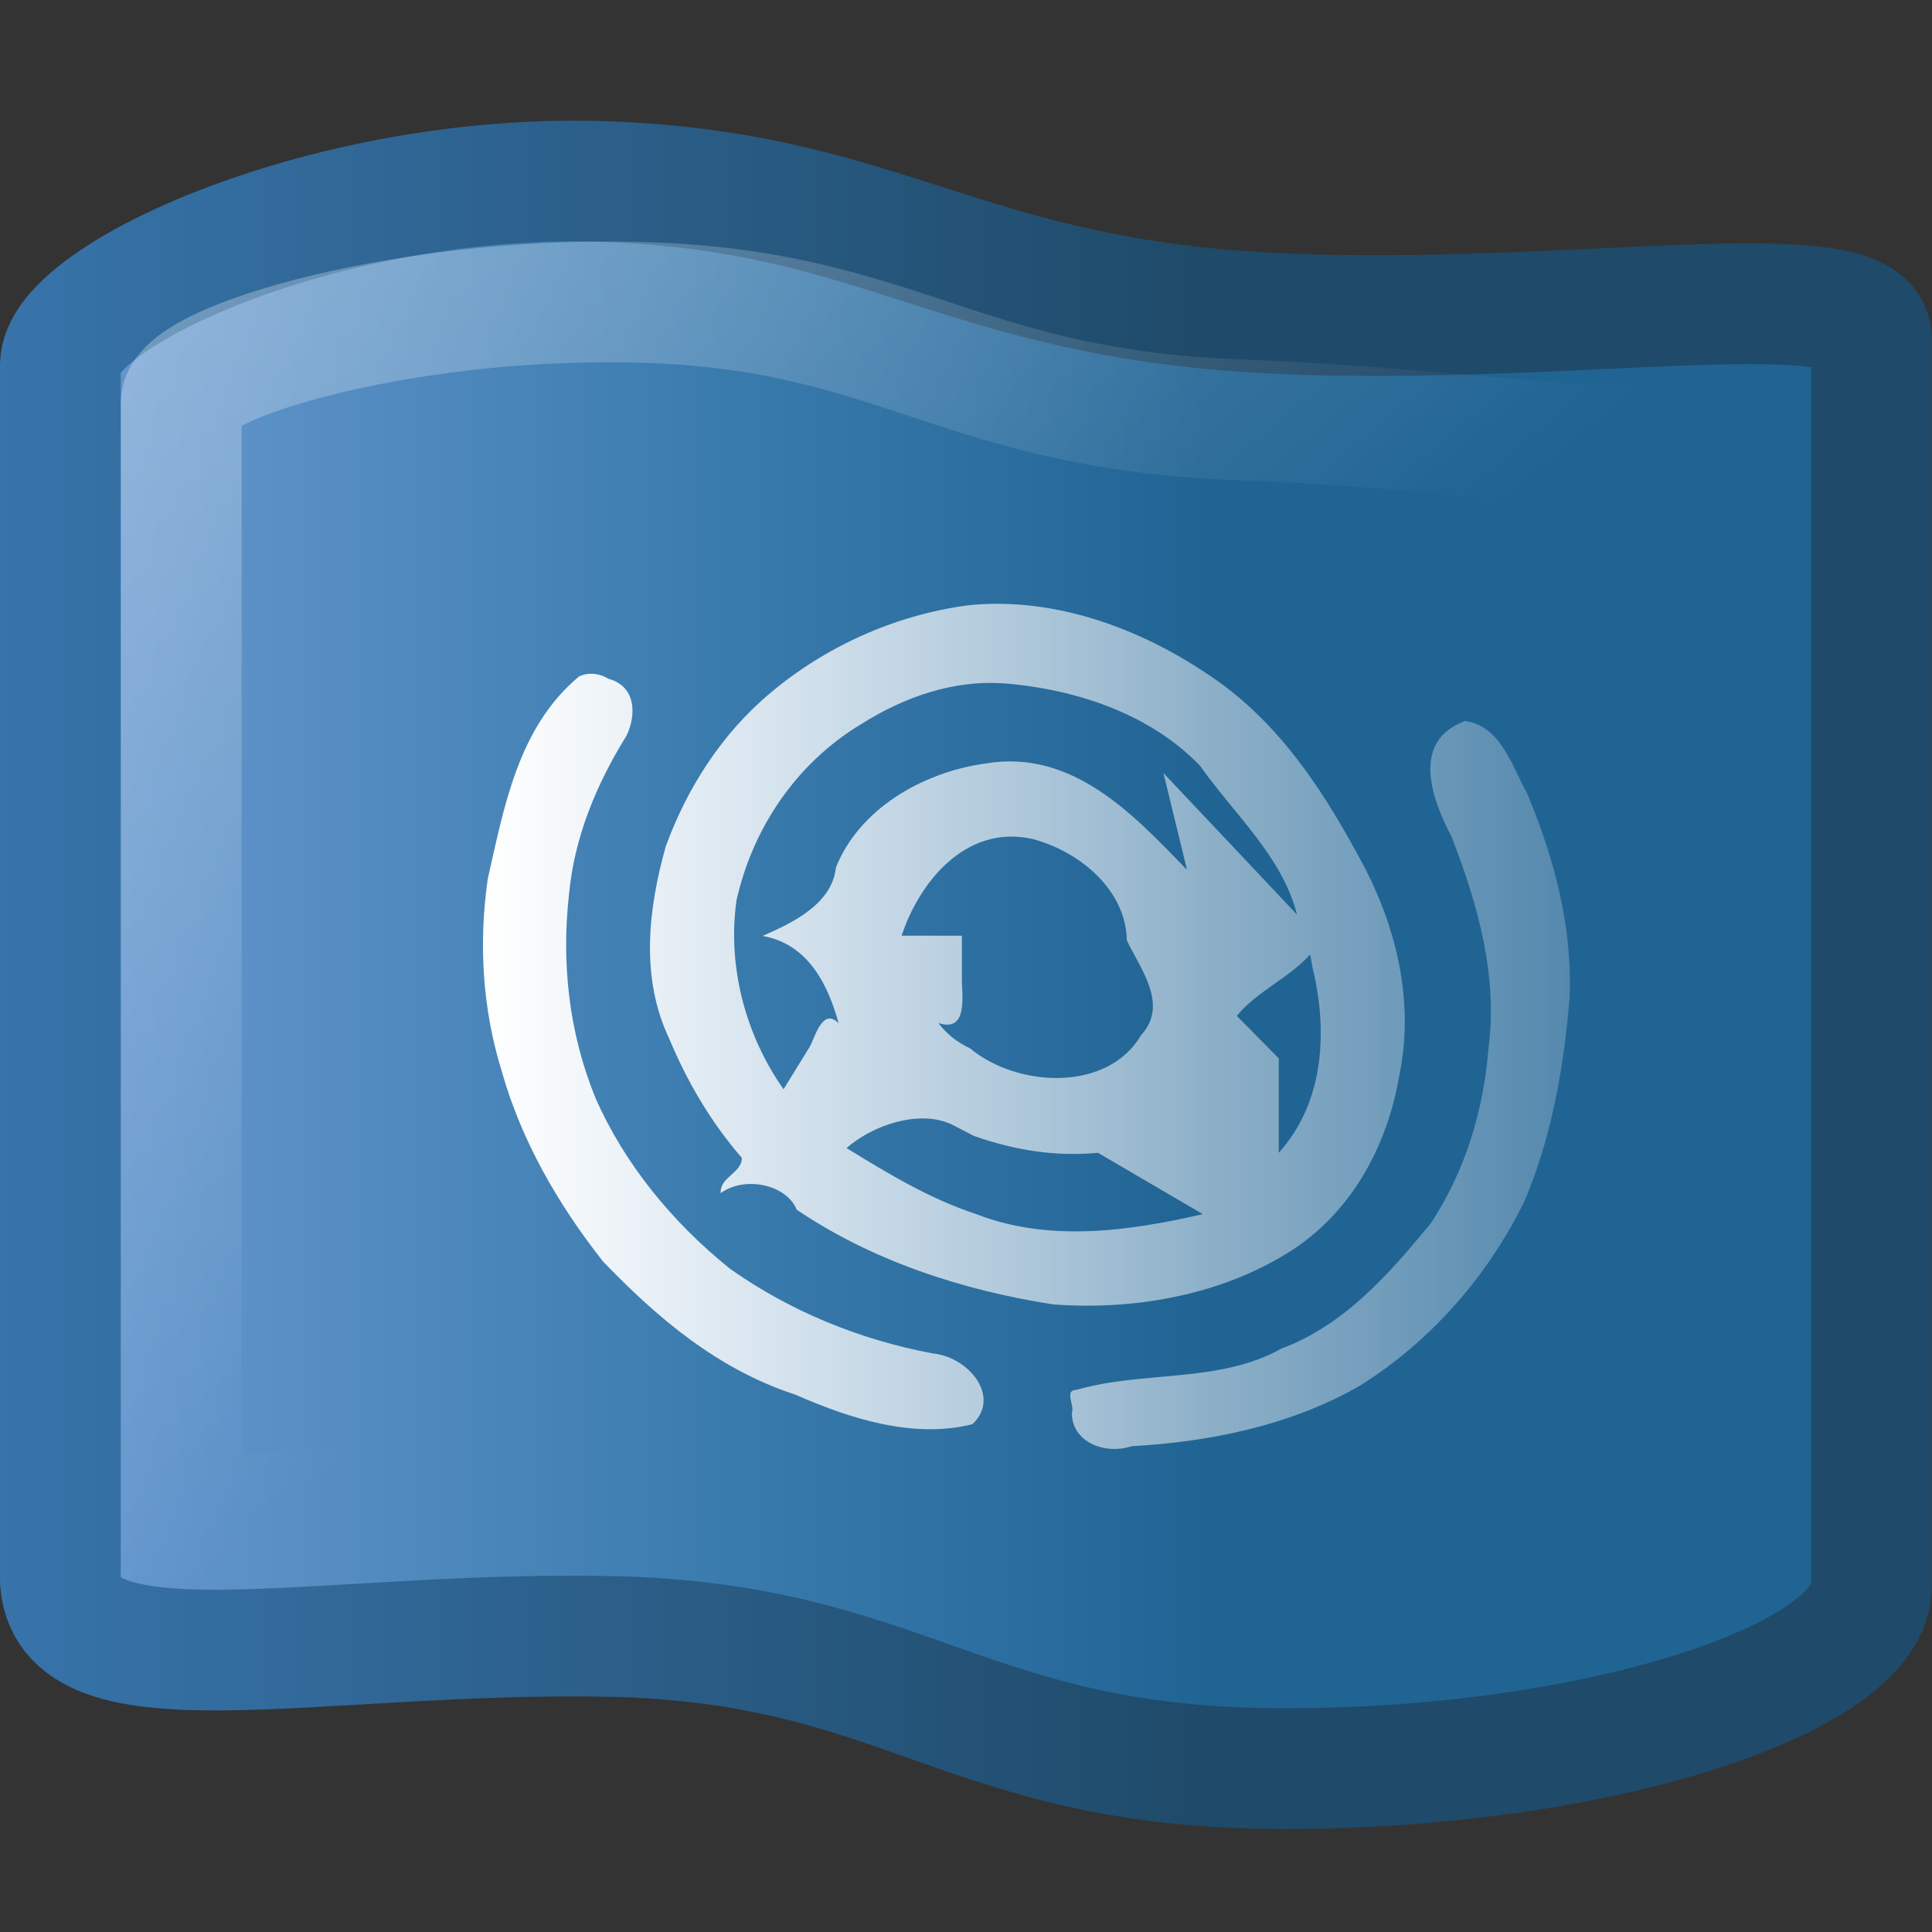
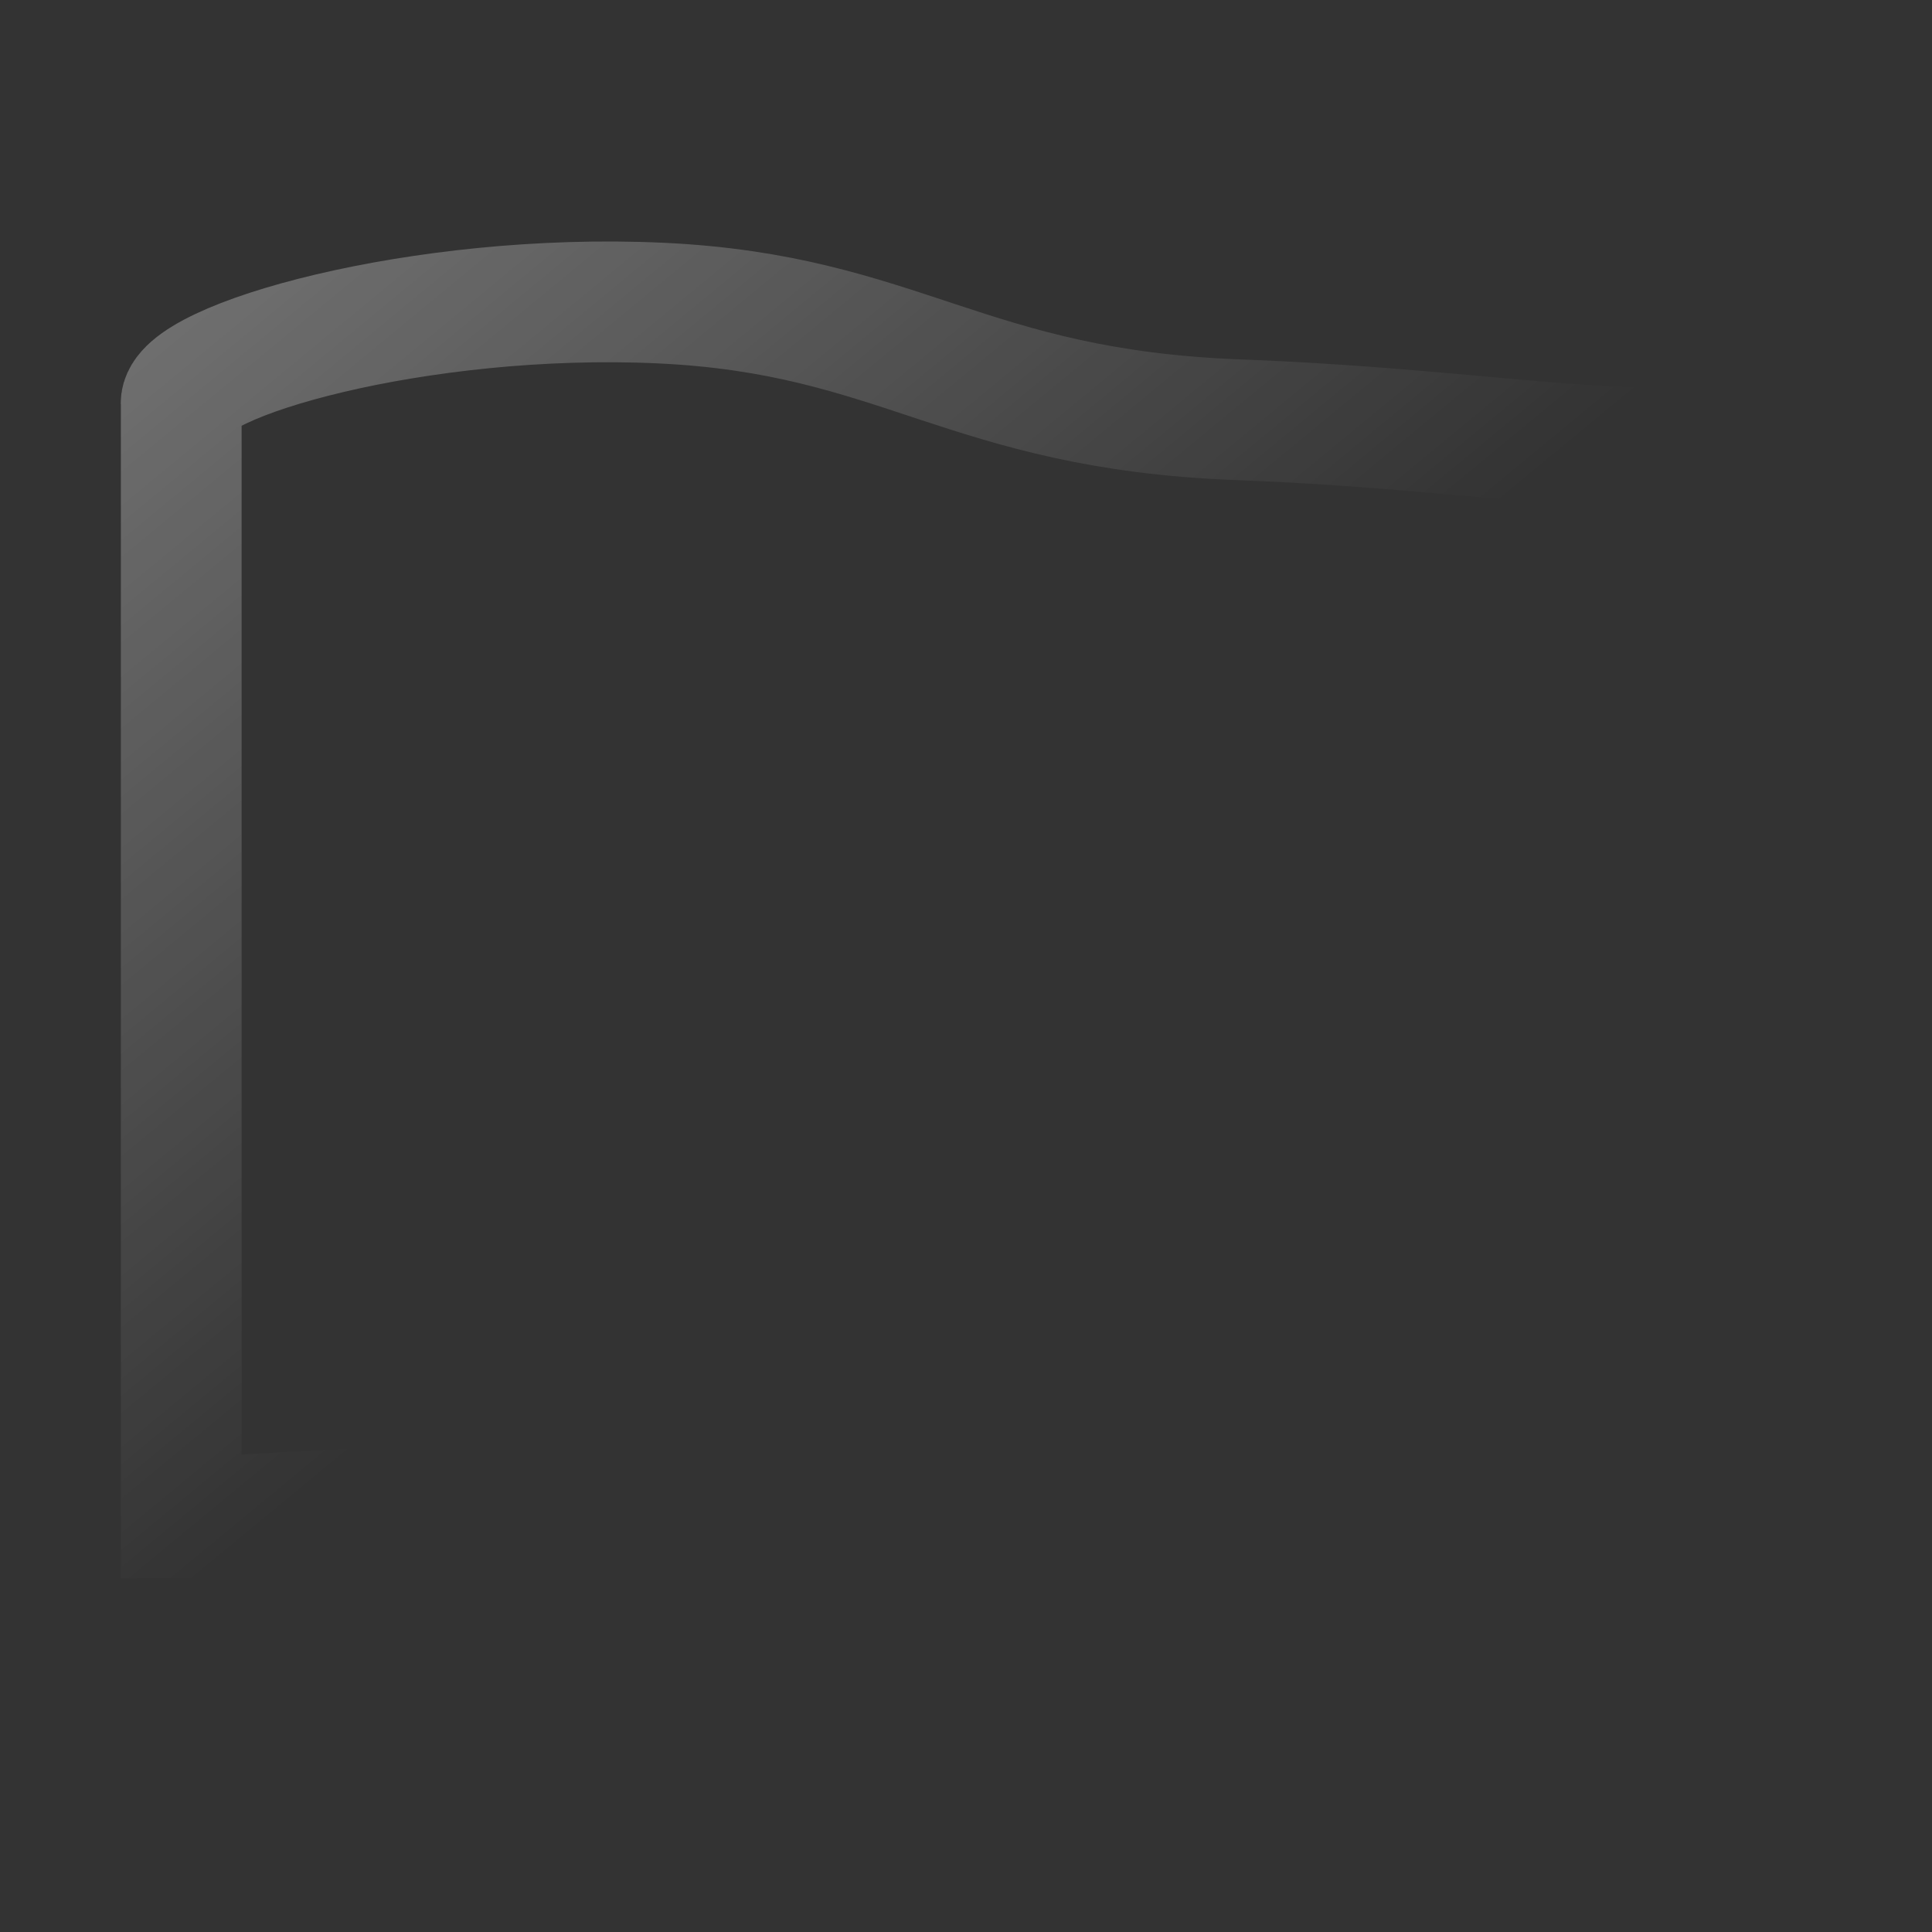
<svg xmlns="http://www.w3.org/2000/svg" id="svg4289" width="16" height="16" version="1.1">
  <rect width="100%" height="100%" fill="#333333" stroke="none" />
  <defs id="defs4291">
    <linearGradient id="linearGradient2871" x1="-2.853" x2="28.06" y1="19.599" y2="19.599" gradientTransform="matrix(.442 0 0 .488 -2.404 -1.666)" gradientUnits="userSpaceOnUse">
      <stop id="stop3929" style="stop-color:#8badea" offset="0" />
      <stop id="stop3931" style="stop-color:#6396cd" offset=".343" />
      <stop id="stop3933" style="stop-color:#3b7caf" offset=".696" />
      <stop id="stop3935" style="stop-color:#206494" offset="1" />
    </linearGradient>
    <linearGradient id="linearGradient3943" x1="30" x2="-11" y1="30" y2="30" gradientTransform="matrix(.333 0 0 .365 .001 -.873)" gradientUnits="userSpaceOnUse">
      <stop id="stop2788" style="stop-color:#1f4a69" offset="0" />
      <stop id="stop2790" style="stop-color:#4083c2" offset="1" />
    </linearGradient>
    <linearGradient id="linearGradient4007" x1=".846" x2="17.091" y1="8.332" y2="29.381" gradientTransform="matrix(.302 0 0 .323 .744 .081)" gradientUnits="userSpaceOnUse">
      <stop id="stop4875" style="stop-color:#fff" offset="0" />
      <stop id="stop4877" style="stop-color:#fff;stop-opacity:0" offset="1" />
    </linearGradient>
    <linearGradient id="linearGradient4019" x1="6.005" x2="18.982" y1="12.517" y2="12.517" gradientTransform="matrix(.694 0 0 .625 -.168 .598)" gradientUnits="userSpaceOnUse">
      <stop id="stop4122" style="stop-color:#fff" offset="0" />
      <stop id="stop4124" style="stop-color:#fff;stop-opacity:.235" offset="1" />
    </linearGradient>
  </defs>
-   <path id="path4319" d="m0.501 3.025c-0.015-0.575 2.236-1.611 4.543-1.52 2.306 0.091 2.922 0.97 5.535 1.091 2.421 0.112 4.935-0.369 4.92 0.216v10.313c0.021 0.774-2.281 1.53-4.895 1.522-2.614-0.008-3.099-1.046-5.561-1.095-2.46-0.049-4.605 0.533-4.543-0.548v-9.978z" style="fill-rule:evenodd;fill:url(#linearGradient2871);stroke-linejoin:round;stroke:url(#linearGradient3943)" />
  <path id="path5213" d="m1.5 3.344c-0.016-0.353 1.973-0.927 3.972-0.834 1.991 0.093 2.522 0.881 4.78 0.966 2.282 0.085 3.749 0.454 4.249 0.034v9.208c-0.005 0.297-1.967 0.791-4.226 0.782-2.257-0.009-2.676-0.982-4.802-1.03-2.124-0.048-3.472 0.095-3.972 0.098v-9.223z" style="fill:none;opacity:.3;stroke:url(#linearGradient4007)" />
-   <path id="path5577-5" d="m8.008 5.014c-0.604 0.082-1.174 0.344-1.621 0.719-0.412 0.342-0.699 0.799-0.873 1.275-0.146 0.518-0.212 1.087 0.027 1.591 0.147 0.353 0.343 0.691 0.602 0.989 0.005 0.126-0.186 0.161-0.174 0.293 0.19-0.142 0.541-0.078 0.629 0.137 0.617 0.418 1.361 0.666 2.12 0.784 0.648 0.05 1.337-0.067 1.893-0.394 0.571-0.327 0.878-0.913 0.977-1.5 0.121-0.576-0.007-1.172-0.274-1.7-0.323-0.61-0.705-1.231-1.327-1.634-0.548-0.367-1.238-0.625-1.931-0.565l-0.048 0.005zm-3.21 0.586c-0.51 0.422-0.625 1.093-0.759 1.681-0.076 0.534-0.044 1.077 0.118 1.596 0.16 0.567 0.462 1.094 0.837 1.57 0.443 0.46 0.943 0.891 1.591 1.102 0.446 0.196 0.973 0.369 1.468 0.246 0.24-0.224-0.028-0.556-0.325-0.586-0.608-0.113-1.188-0.352-1.68-0.7-0.482-0.386-0.882-0.878-1.118-1.42-0.22-0.54-0.282-1.119-0.217-1.69 0.045-0.468 0.225-0.903 0.477-1.309 0.079-0.168 0.081-0.406-0.152-0.469-0.068-0.044-0.164-0.056-0.239-0.02zm3.514 0.059c0.609 0.049 1.219 0.258 1.627 0.684 0.284 0.402 0.682 0.753 0.802 1.231-0.369-0.391-0.737-0.782-1.106-1.172 0.065 0.267 0.13 0.534 0.195 0.801-0.427-0.437-0.934-1.001-1.663-0.881-0.54 0.074-1.056 0.387-1.244 0.862-0.033 0.297-0.341 0.451-0.607 0.567 0.385 0.068 0.545 0.418 0.629 0.723-0.133-0.134-0.196 0.116-0.239 0.195-0.072 0.117-0.145 0.234-0.217 0.352-0.321-0.457-0.465-1.025-0.39-1.563 0.13-0.583 0.483-1.133 1.041-1.466 0.338-0.213 0.751-0.364 1.171-0.332zm3.774 0.332c-0.401 0.185-0.212 0.659-0.065 0.938 0.218 0.56 0.385 1.155 0.306 1.752-0.039 0.506-0.19 1.015-0.479 1.452-0.337 0.406-0.704 0.837-1.237 1.036-0.514 0.288-1.144 0.181-1.695 0.341-0.107-1.58e-4 -0.014 0.133-0.039 0.187-0.005 0.239 0.264 0.355 0.495 0.28 0.663-0.037 1.326-0.177 1.888-0.5 0.603-0.376 1.073-0.93 1.366-1.532 0.226-0.533 0.323-1.101 0.372-1.668 0.029-0.585-0.123-1.164-0.352-1.708-0.121-0.214-0.214-0.559-0.515-0.598l-0.043 0.02zm-3.535 0.957c0.411 0.11 0.775 0.437 0.781 0.84 0.117 0.243 0.348 0.535 0.117 0.786-0.276 0.47-1.022 0.435-1.415 0.108-0.108-0.05-0.195-0.12-0.263-0.21 0.252 0.084 0.193-0.239 0.195-0.368v-0.355h-0.499c0.138-0.423 0.519-0.927 1.084-0.801zm2.321 1.075c0.123 0.51 0.098 1.104-0.282 1.524v-0.782c-0.116-0.117-0.231-0.234-0.347-0.352 0.166-0.203 0.43-0.312 0.607-0.508l0.021 0.113 8.34e-4 0.005zm-2.798 1.387c0.327 0.115 0.671 0.171 1.019 0.137 0.289 0.169 0.578 0.339 0.868 0.508-0.614 0.141-1.272 0.234-1.876 1.5e-5 -0.388-0.128-0.734-0.338-1.074-0.547 0.21-0.187 0.597-0.322 0.869-0.197l0.11 0.057 0.083 0.043z" style="block-progression:tb;color:black;fill:url(#linearGradient4019);text-indent:0;text-transform:none" />
</svg>